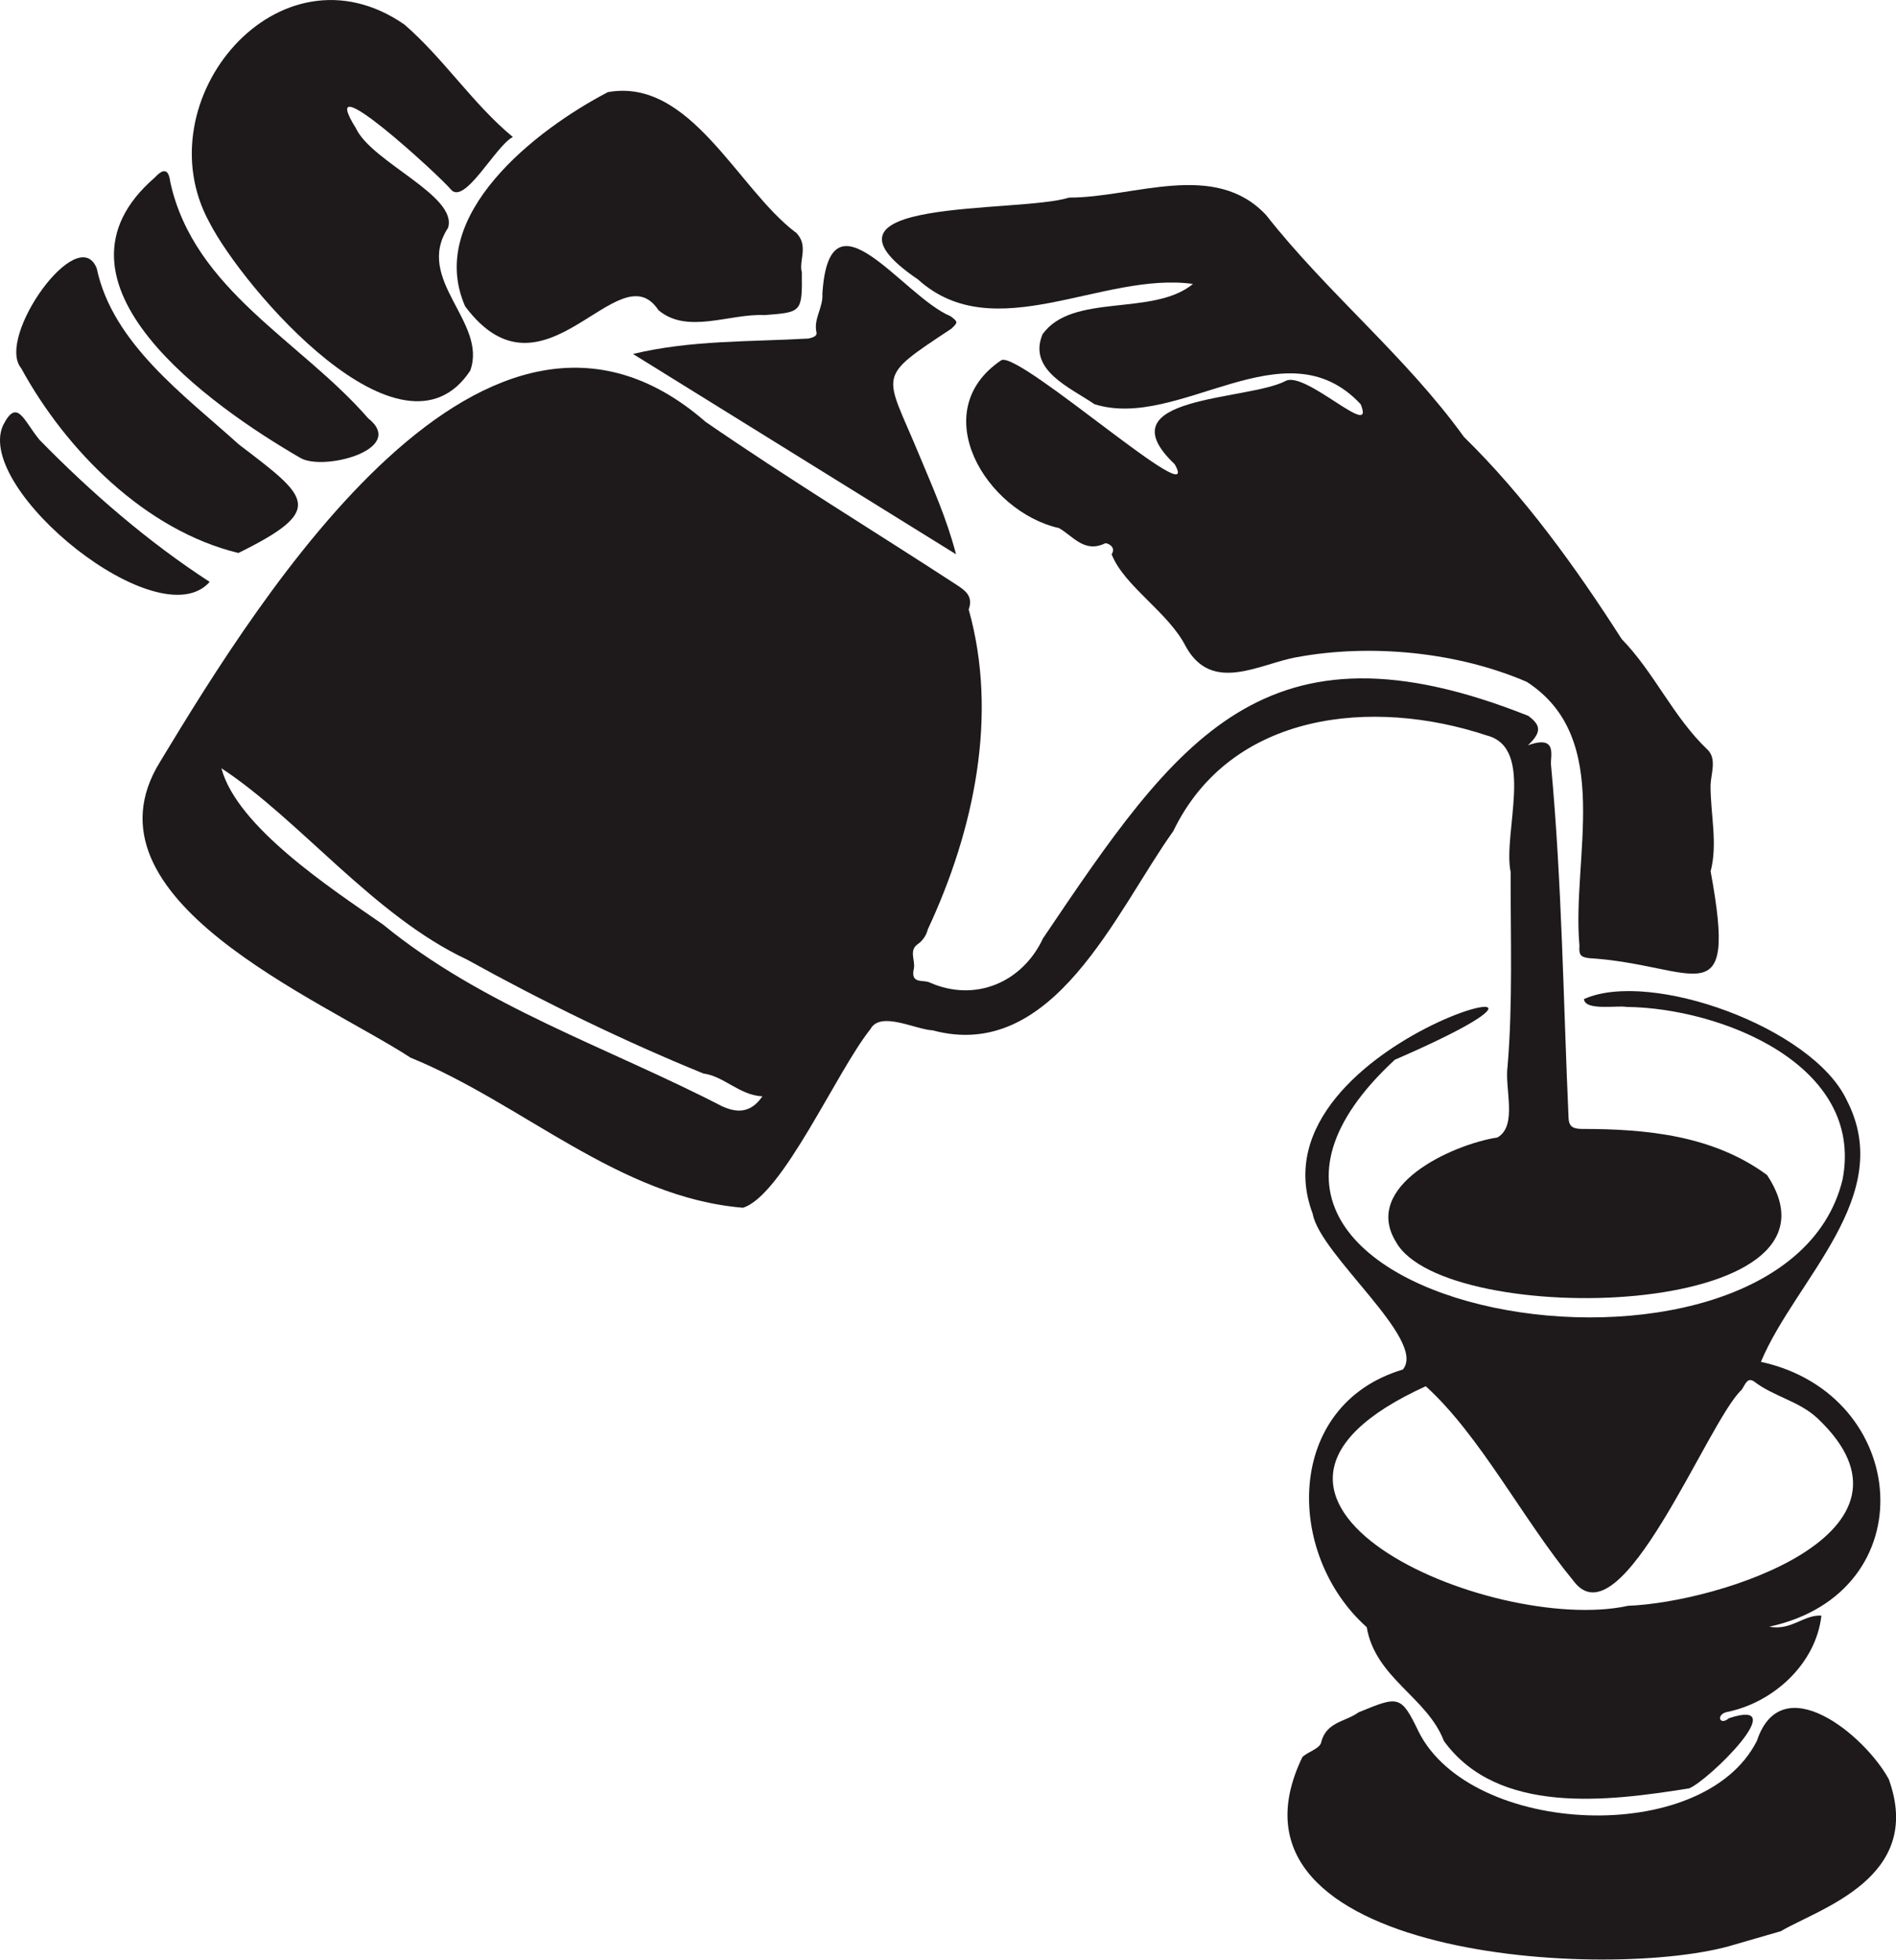
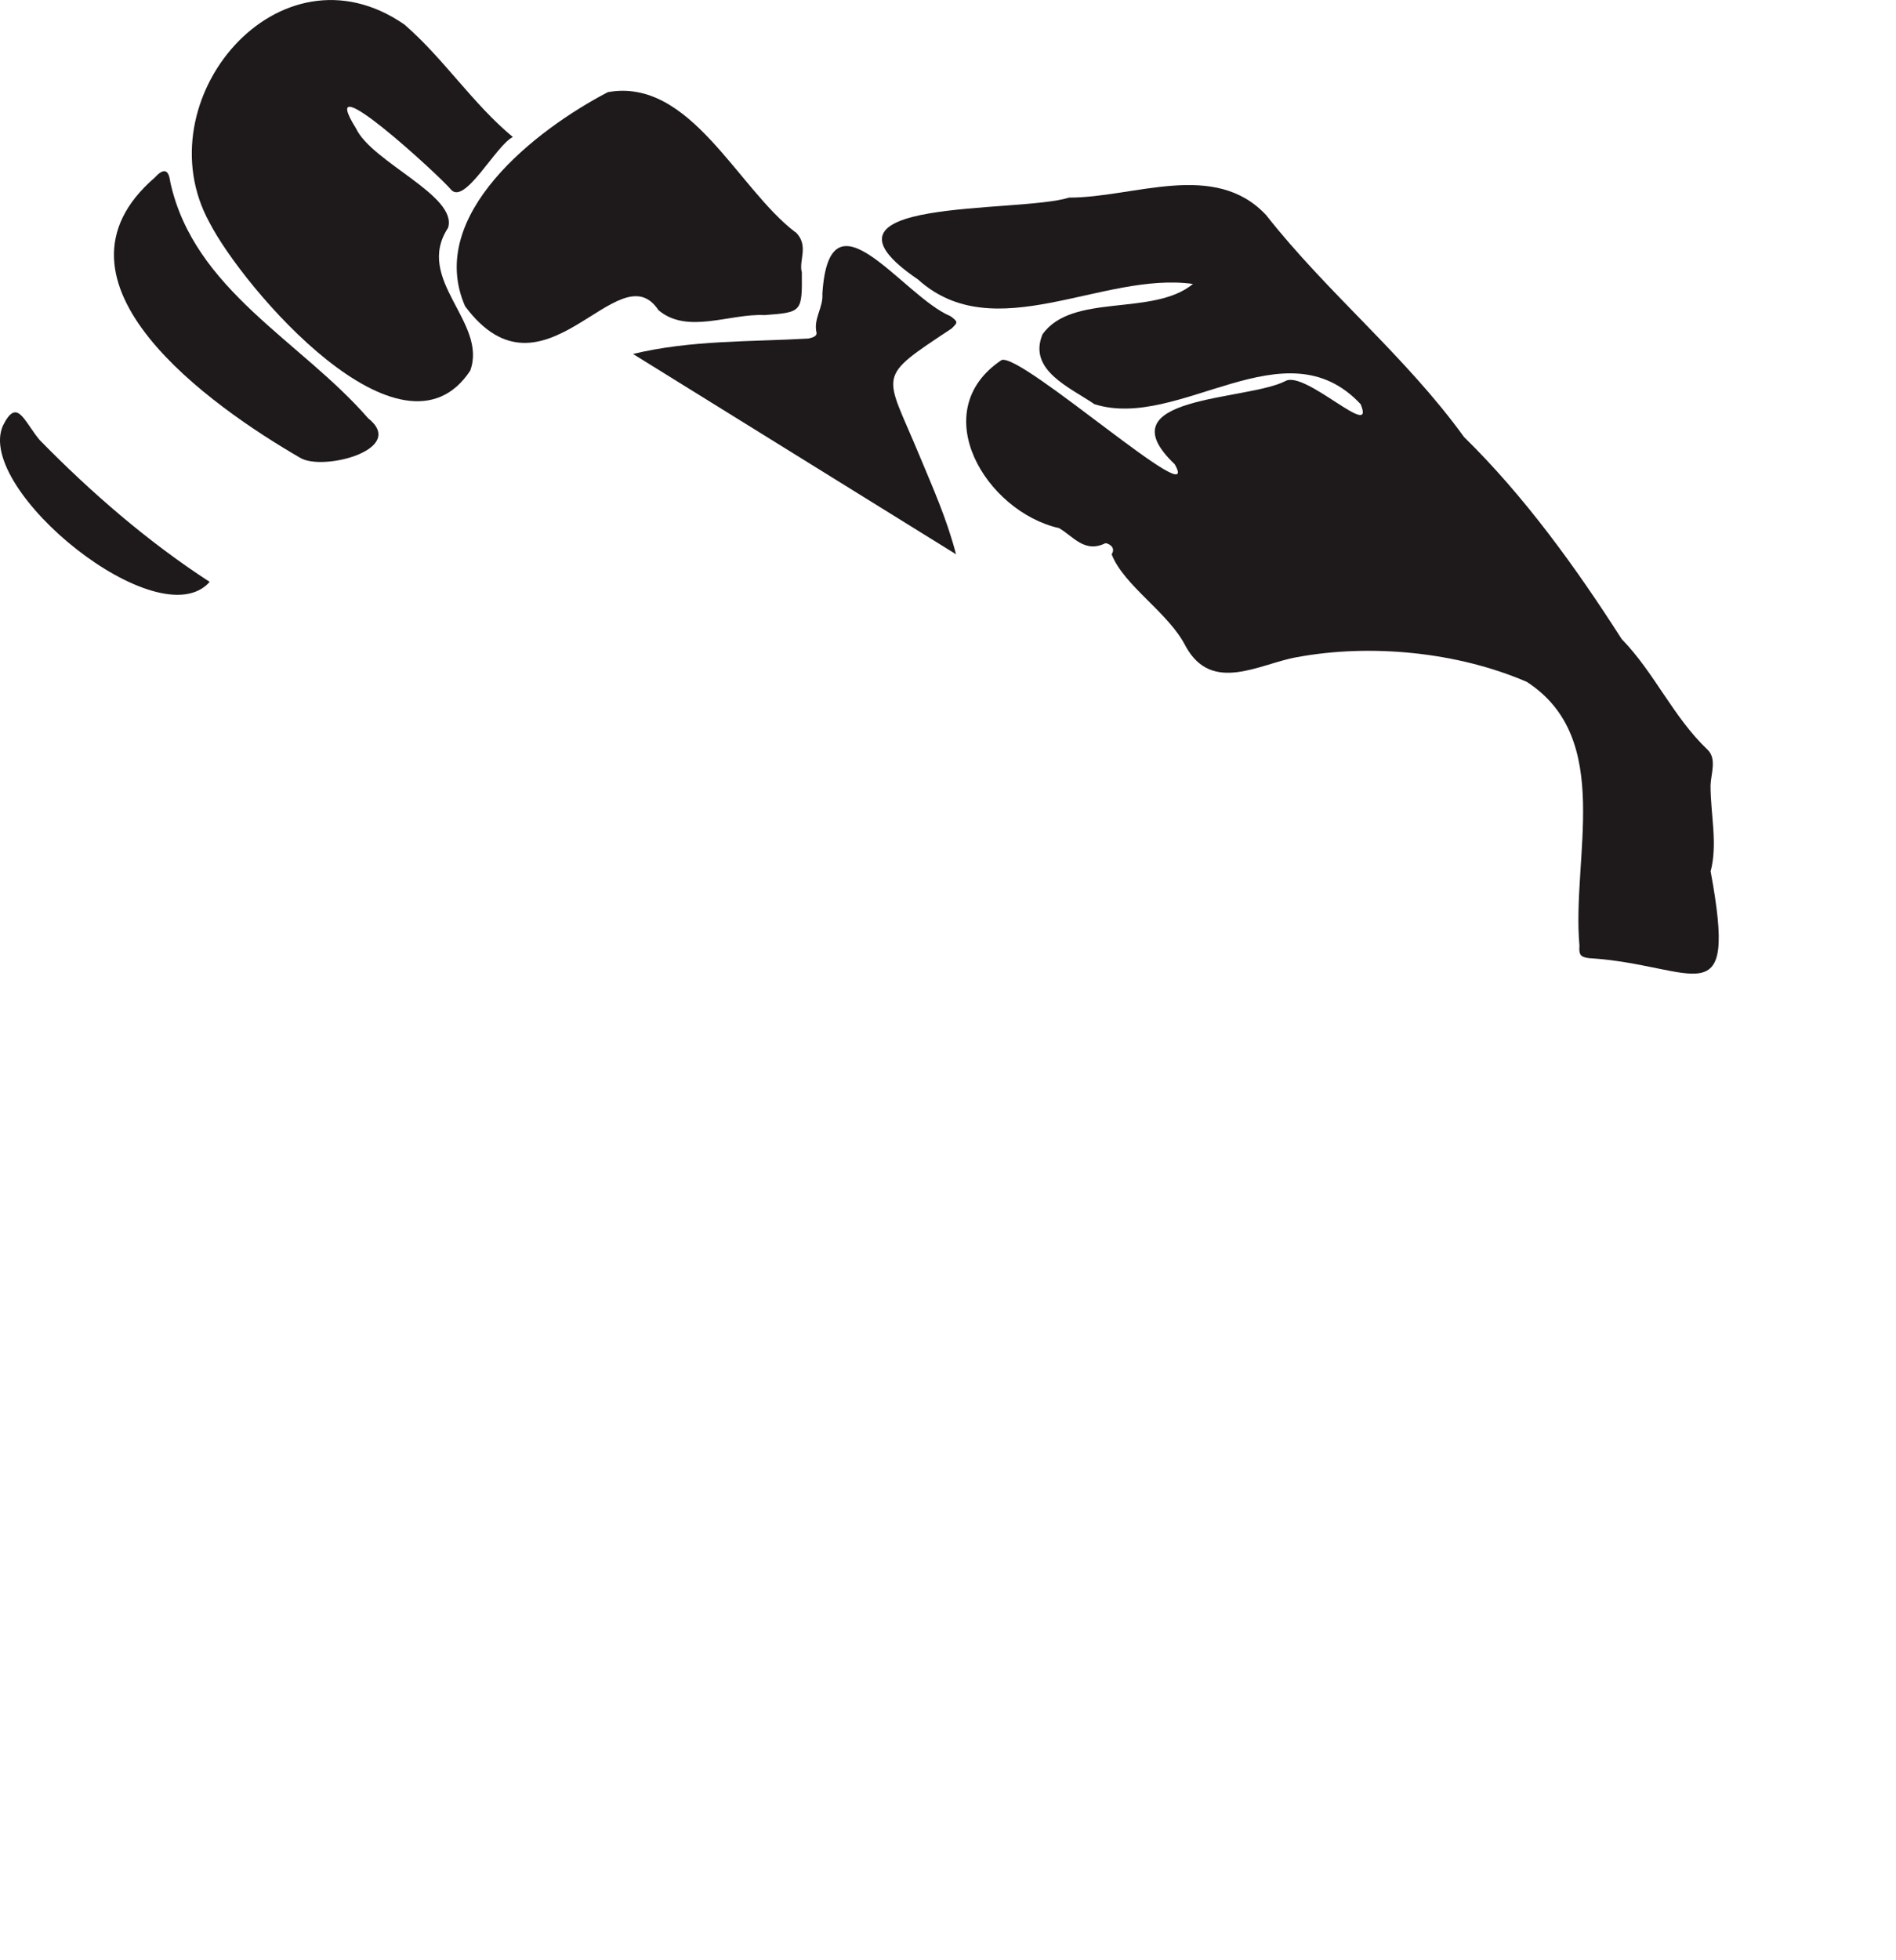
<svg xmlns="http://www.w3.org/2000/svg" width="118.18" height="122.08" viewBox="0 0 118.18 122.08">
  <g id="Layer_1" data-name="Layer 1" />
  <g id="Layer_2" data-name="Layer 2">
    <g id="Layer_1-2" data-name="Layer 1">
      <g>
        <path d="M.18,26.52c.89-1.79,1.29-.31,2.29,.89,3.2,3.27,6.77,6.36,10.6,8.84C9.9,39.84-1.57,30.5,.18,26.52Z" fill="#1e1a1b" />
        <path d="M106.62,54.31c.46-1.75,0-3.54,0-5.38,.02-.71,.41-1.66-.19-2.23-2.14-2.03-3.31-4.8-5.35-6.89-2.86-4.47-6.07-8.91-9.83-12.59-3.64-5.04-8.51-8.96-12.33-13.82-3.21-3.44-8.25-1.08-12.28-1.09-3.17,1-17.02-.06-9.42,5.1,4.76,4.3,11.5-.51,17.14,.28-2.49,2.05-7.53,.53-9.38,3.14-.92,2.23,1.7,3.3,3.24,4.35,5.28,1.67,11.87-5.06,16.59,0,.97,2.32-3.47-2.14-4.69-1.44-2.4,1.24-11.4,.9-6.9,5.18,1.84,3.22-9.55-6.96-10.79-6.49-4.77,3.18-.98,9.44,3.58,10.47,.89,.51,1.58,1.57,2.87,.95,.11-.05,.73,.21,.41,.68,.77,1.98,3.55,3.62,4.62,5.74,1.64,2.98,4.62,1.07,6.93,.67,4.59-.85,10-.33,14.33,1.54,5.46,3.54,2.78,10.94,3.28,16.44-.04,.55,.05,.7,.59,.77,6.66,.41,9.29,3.86,7.59-5.39Z" fill="#1e1a1b" />
-         <path d="M110.14,73.2c-3.36-2.47-7.5-2.87-11.55-2.87-.52-.01-.8-.12-.82-.7-.33-7.36-.41-14.59-1.09-21.94-.09-.47,.5-1.96-1.44-1.26,.96-.9,.7-1.31,.03-1.83-16.45-6.55-21.91,1.48-30.26,13.86-1.28,2.74-4.23,4.01-7.08,2.74-.4-.18-1.19,.12-.97-.85,.11-.5-.32-1.13,.23-1.52,.36-.25,.56-.6,.64-.93,2.9-6.2,4.4-13.36,2.55-19.93,.32-.88-.3-1.23-.79-1.56-5.21-3.39-10.5-6.61-15.61-10.13-13.68-11.92-27.72,10.79-34.01,21.19-5.26,8.52,10.03,14.78,15.62,18.42,6.99,2.85,13,8.71,20.72,9.35,2.47-.77,5.85-8.52,7.94-11.12,.62-1.16,2.78,.01,3.89,.07,7.54,2.02,11.42-7.42,14.99-12.41,3.6-7.45,12.43-8.33,19.55-5.96,3.03,.78,.98,6.05,1.48,8.51-.01,4.05,.14,8.15-.19,12.09-.2,1.38,.64,3.71-.63,4.44-2.91,.46-8.47,3.06-6.32,6.52,3.04,5.45,29.13,4.85,23.12-4.18Zm-65.09-4.26c-7.14-3.69-14.96-6.25-21.17-11.34-3.25-2.25-9.11-6.09-10.08-9.74,4.89,3.21,9.5,9.2,15.31,11.92,4.73,2.62,9.76,5.07,14.74,7.1,1.27,.16,2.24,1.35,3.67,1.42-.72,1.05-1.58,1.04-2.48,.63Z" fill="#1e1a1b" />
-         <path d="M111,120.31l-2.87,.83c-7.6,2.35-33.03,.9-26.95-11.68,.36-.34,1.07-.51,1.17-.91,.31-1.29,1.52-1.28,2.32-1.87,2.5-1.03,2.65-1.1,3.75,1.19,3.24,6.5,17.74,7.22,21.09,.58,1.54-4.63,6.73-.35,8.22,2.39,2.23,6.16-4.35,8.06-6.73,9.47Z" fill="#1e1a1b" />
-         <path d="M109.76,84.84c9.32,2.03,10.33,14.37,.52,16.5,1.39,.26,2.14-.76,3.25-.69-.34,3.01-3,5.42-5.87,6-.71,.14-.5,.9,.11,.39,4.03-1.33-1.27,3.88-2.48,4.37-5.04,.81-11.92,1.69-15.29-2.95-1.04-2.73-4.27-3.91-4.81-7.09-5.11-4.56-5.13-13.85,2.25-16.05,1.54-1.82-5.16-7.13-5.62-9.71-4.18-11.09,22.24-17,5.12-9.59-17.07,15.8,24.18,22.88,27.91,7.46,1.38-7.16-7.61-10.69-13.46-10.75-.56-.11-2.6,.26-2.66-.49,4.13-1.86,14.26,1.77,16.38,6.3,3.1,5.98-3.19,11.14-5.35,16.3Zm-8.33,15.2c5.72-.2,19.4-4.55,11.86-11.68-1.14-1.07-2.71-1.35-3.92-2.27-.46-.35-.59,.18-.81,.49-2.11,1.94-7.51,15.9-10.48,11.91-3.16-3.83-5.81-9.05-9.21-12.13-15.49,7.04,4.03,15.49,12.56,13.69Z" fill="#1e1a1b" />
        <path d="M31.96,8.53c-2.49-2.06-4.29-4.87-6.75-7C17.38-3.89,8.89,6.27,13.05,13.85c2.08,4.07,12.01,15.68,16.26,9.24,1.1-3.02-3.51-5.66-1.38-8.9,.61-2-4.74-4.07-5.74-6.19-2.68-4.3,5.25,2.99,5.91,3.8,.85,1.03,2.8-2.73,3.86-3.26Z" fill="#1e1a1b" />
        <path d="M49.58,14.47c-3.61-2.73-6.55-9.65-11.69-8.73-4.46,2.32-11.38,7.67-8.9,13.34,4.9,6.57,9.57-3.52,12.05,.24,1.8,1.53,4.45,.2,6.61,.31,2.34-.18,2.35-.17,2.33-2.66-.21-.75,.47-1.67-.39-2.51Z" fill="#1e1a1b" />
        <path d="M39.46,22.05c3.62-.87,7.29-.75,10.94-.96,.25-.06,.55-.14,.49-.39-.19-.85,.43-1.54,.37-2.4,.44-6.87,5,.16,7.99,1.4,.48,.36,.46,.38,.06,.77-4.76,3.15-4.17,2.68-2.05,7.79,.87,2.09,1.75,4.04,2.33,6.27-6.7-4.15-13.33-8.26-20.12-12.47Z" fill="#1e1a1b" />
-         <path d="M14.89,27.69c-3.4-3.07-7.87-6.29-8.86-10.97-1.16-2.93-6.31,4.3-4.71,6.22,2.81,5.14,7.76,10.11,13.54,11.51,5.5-2.71,4.36-3.46,.03-6.76Z" fill="#1e1a1b" />
        <path d="M22.94,26.05c-4.18-4.81-10.83-7.96-12.32-14.68-.05-.28-.13-1.24-.97-.31-7.55,6.51,3.56,14.28,9.06,17.46,1.41,.86,6.7-.52,4.23-2.47Z" fill="#1e1a1b" />
      </g>
    </g>
  </g>
</svg>